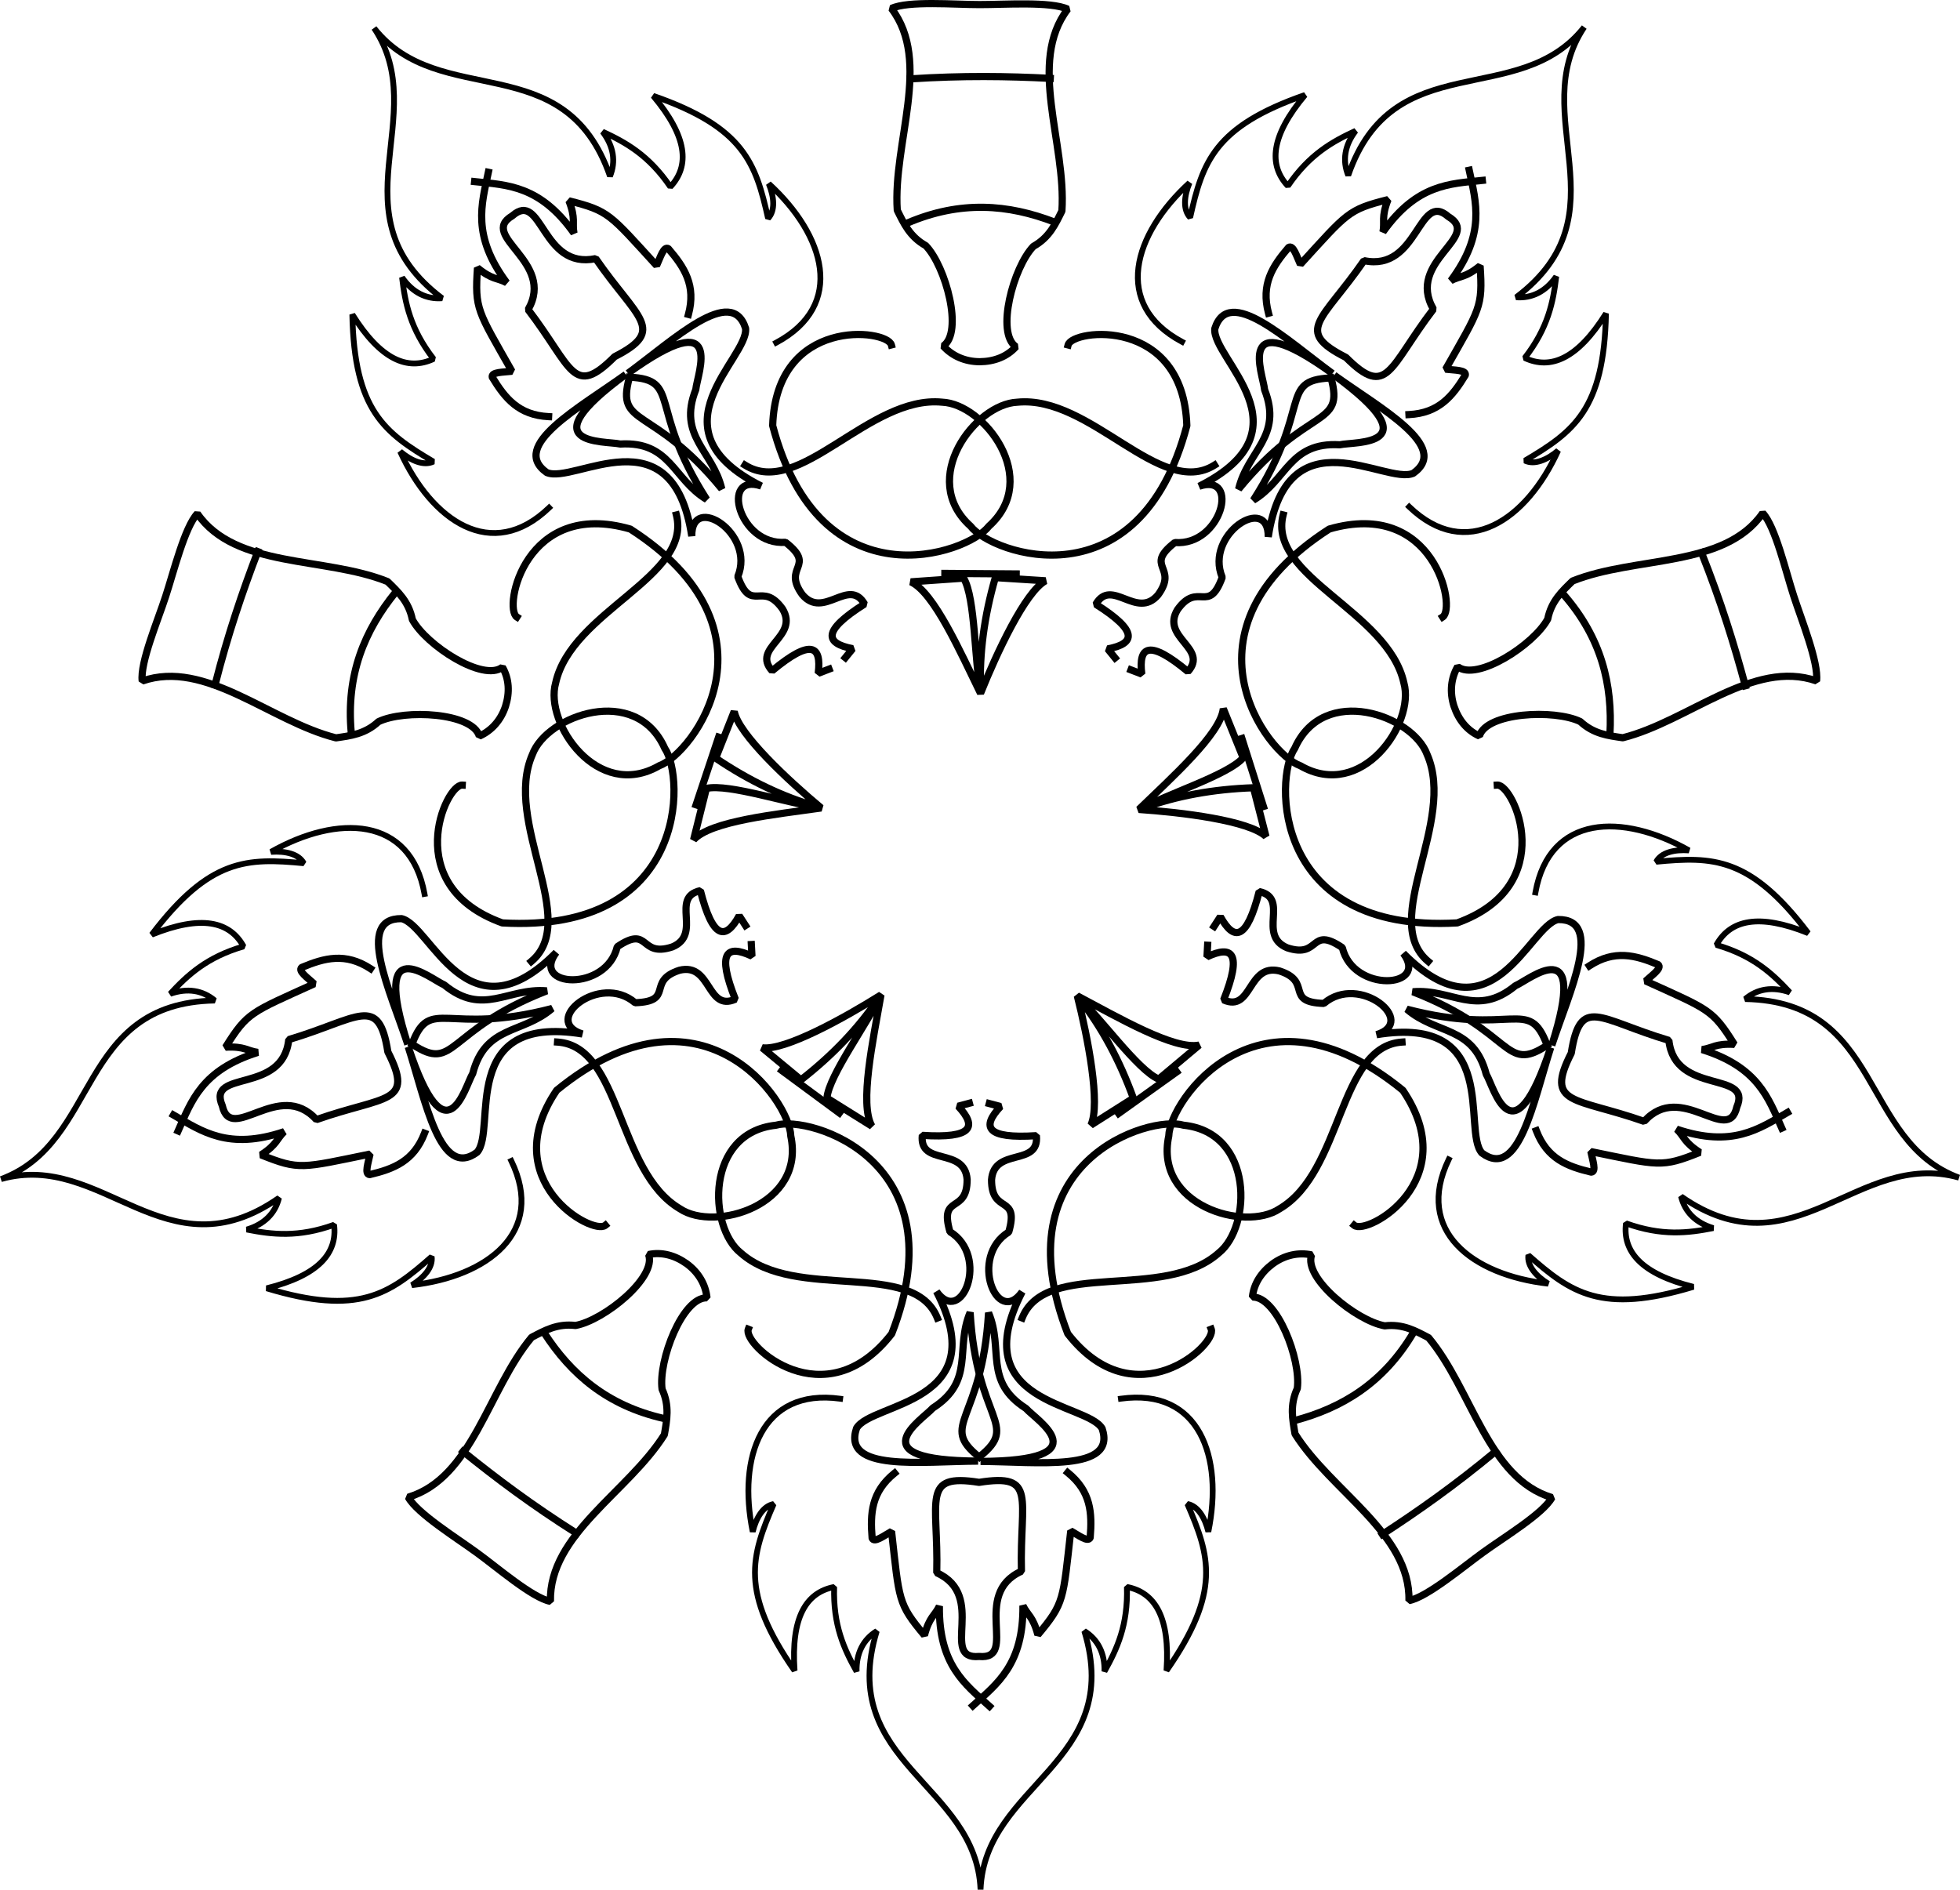
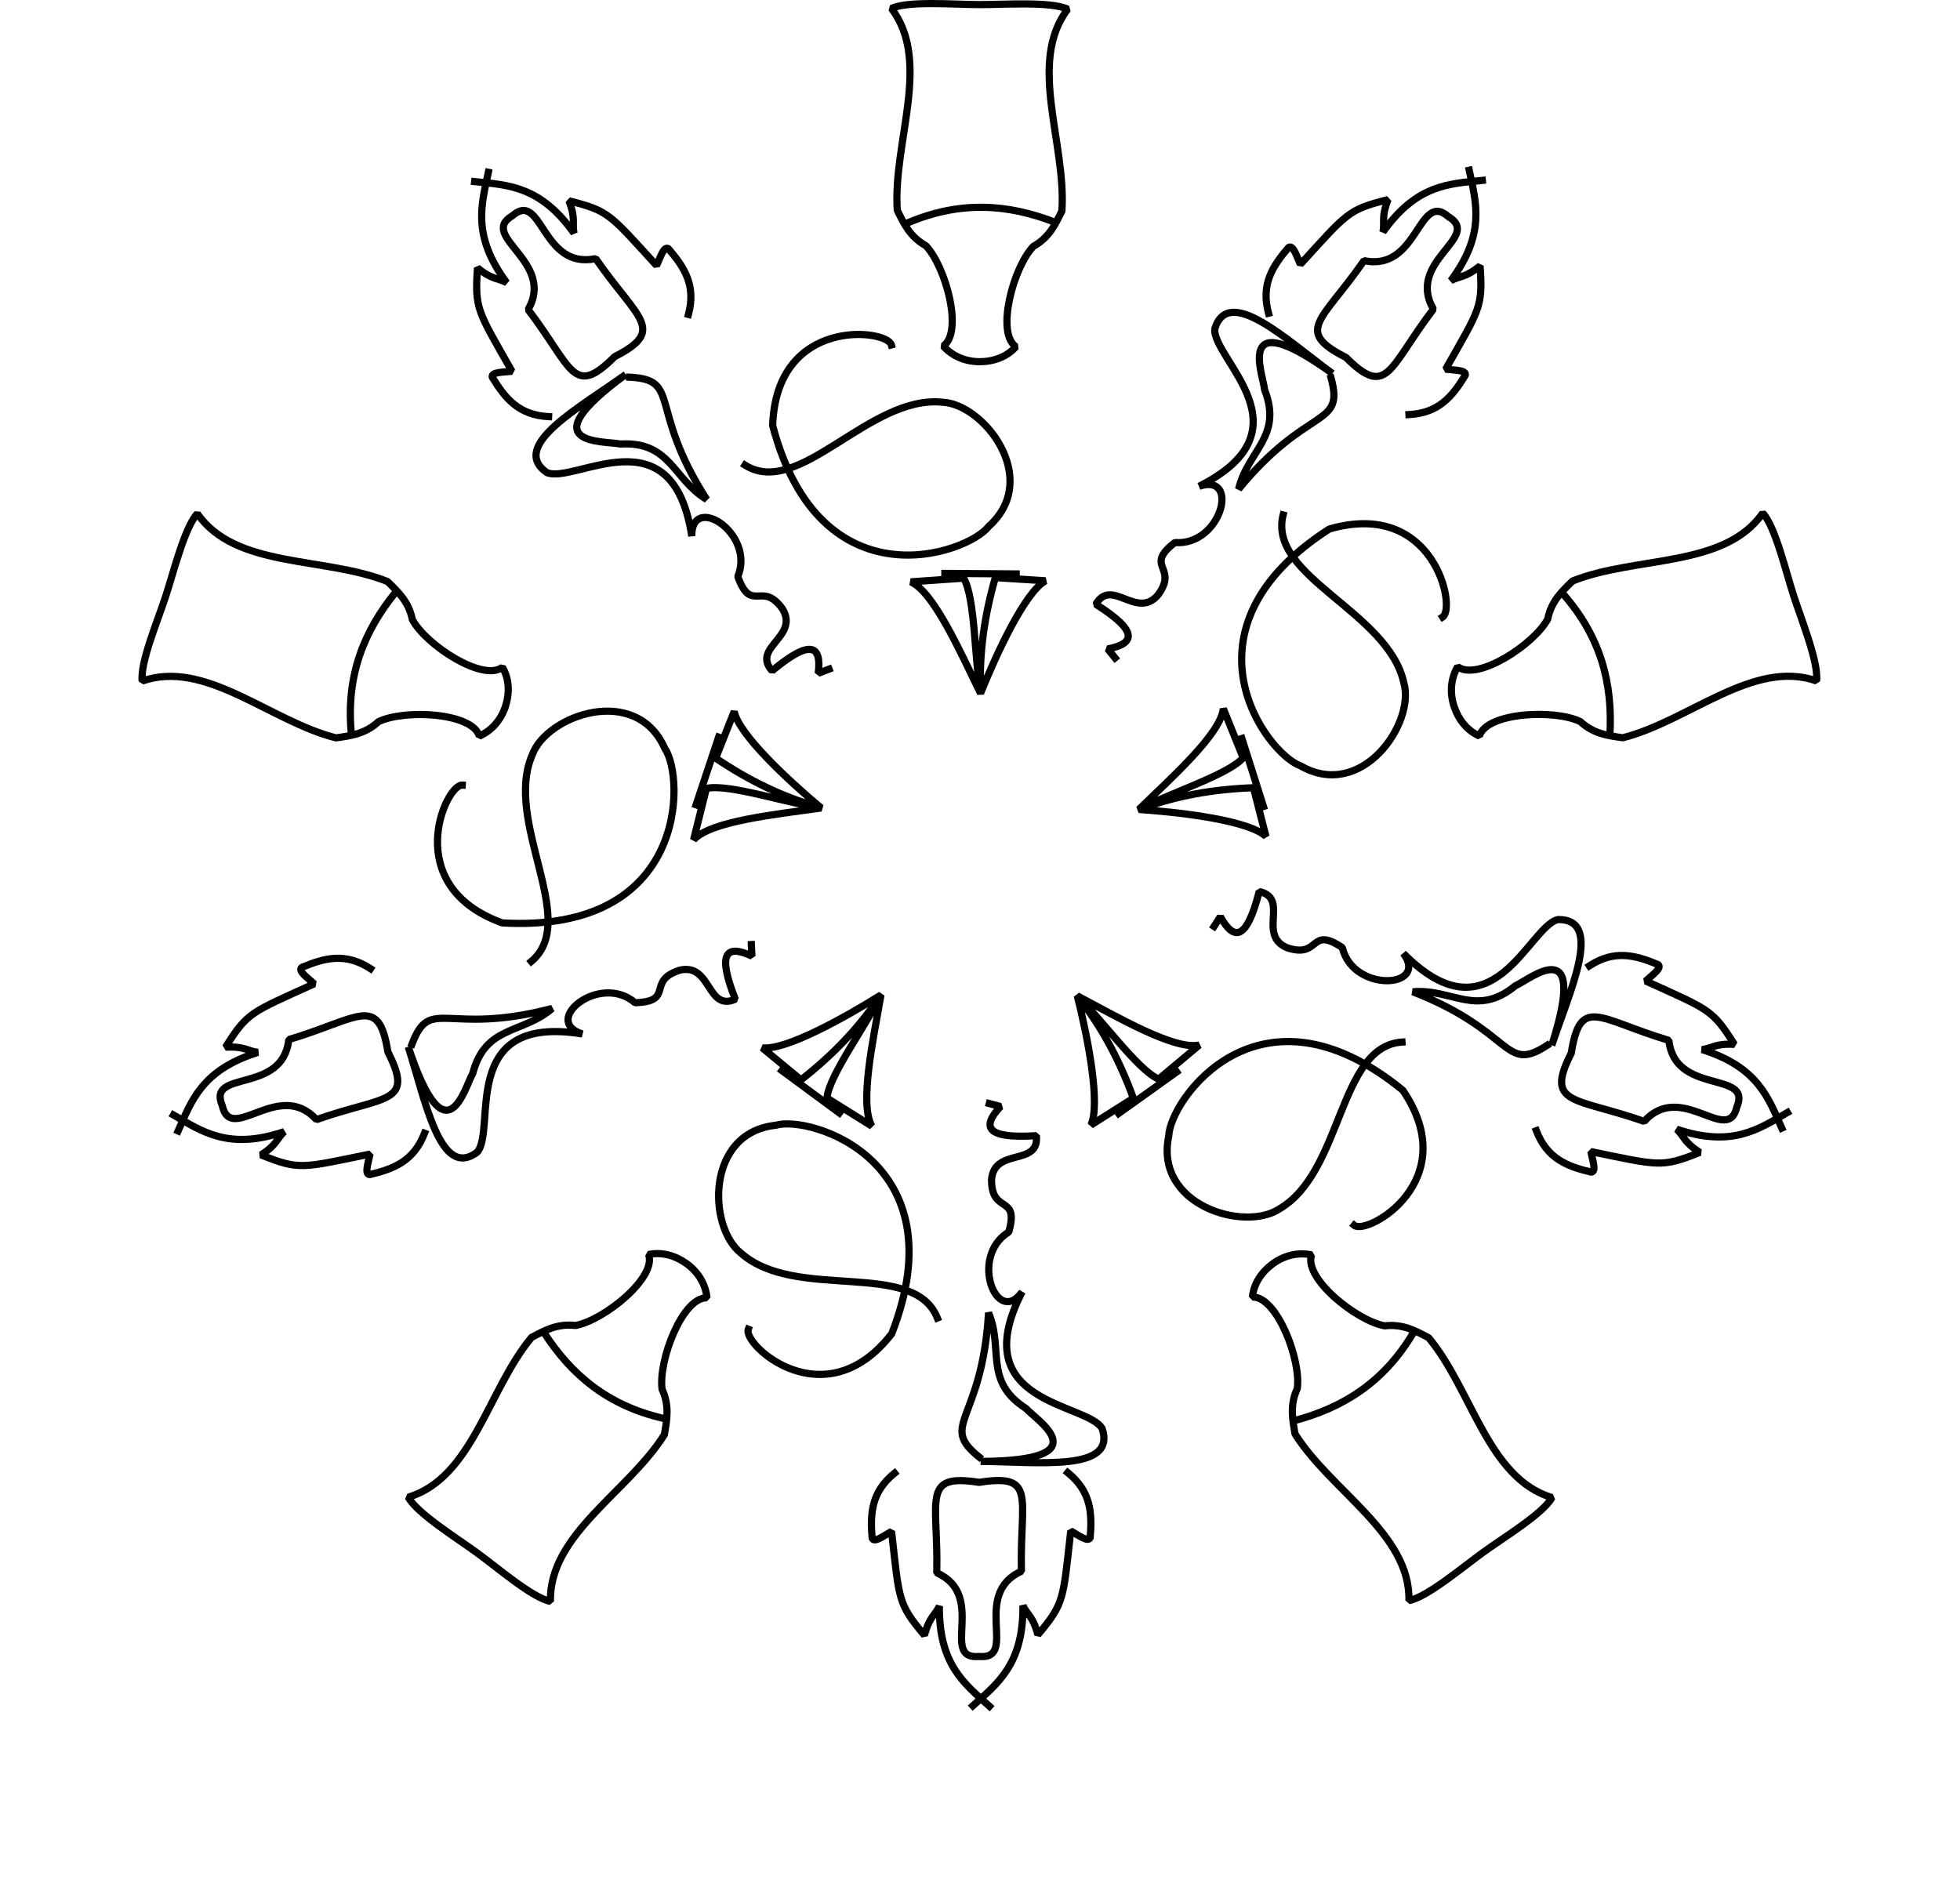
<svg xmlns="http://www.w3.org/2000/svg" xmlns:ns1="http://sodipodi.sourceforge.net/DTD/sodipodi-0.dtd" xmlns:ns2="http://www.inkscape.org/namespaces/inkscape" xmlns:xlink="http://www.w3.org/1999/xlink" width="927.38pt" height="894.213pt" viewBox="0 0 927.38 894.213" version="1.1" id="svg114" ns1:docname="Minifestival-Logo4.svg" ns2:version="1.1.1 (c3084ef, 2021-09-22)">
  <ns1:namedview id="namedview116" pagecolor="#ffffff" bordercolor="#666666" borderopacity="1.0" ns2:pageshadow="2" ns2:pageopacity="0.0" ns2:pagecheckerboard="0" ns2:document-units="pt" showgrid="false" ns2:zoom="0.59460944" ns2:cx="744.18597" ns2:cy="512.94174" ns2:window-width="2061" ns2:window-height="1120" ns2:window-x="724" ns2:window-y="171" ns2:window-maximized="0" ns2:current-layer="svg114" fit-margin-top="0" fit-margin-left="0" fit-margin-right="0" fit-margin-bottom="0" />
  <style>
        path {
        stroke: #000000;
        }
        @media (prefers-color-scheme: dark) {
            path {
                stroke: #ffffff;
            }
        }
    </style>
  <defs id="defs2" />
  <g id="objektgruppe" transform="translate(-24.057,-17.667)">
    <g id="ob1" fill="none" transform="translate(364.078,539.724)">
-       <path id="fire-outer" transform="translate(14.08,139.272)" fill="none" stroke="currentColor" stroke-width="2.75" stroke-linecap="square" stroke-linejoin="bevel" d="m 176.269,0.534 c 37.226,-5.142 48.574,27.659 41.366,62.932 -1.646,-6.668 -4.96,-12.171 -9.899,-13.082 10.606,24.513 16.102,41.505 -9.9,78.843 1.751,-25.195 -5.416,-37.014 -18.738,-39.598 0.575,18.015 -4.682,29.364 -10.607,39.951 0.183,-8.666 -3.149,-15.125 -9.546,-19.092 19.058,62.535 -47.134,72.314 -49.103,122.341 -1.969,-50.027 -68.16,-59.784 -49.103,-122.319 -6.397,3.967 -9.728,10.426 -9.546,19.092 C 45.269,119.016 40.011,107.667 40.587,89.651 27.264,92.236 20.098,104.055 21.848,129.25 -4.154,91.912 1.343,74.92 11.949,50.407 7.01,51.318 3.695,56.821 2.049,63.488 -5.159,28.215 6.19,-4.586 43.415,0.556" />
      <g id="fire-inner" transform="translate(72.309,174.808)" fill="none">
        <path id="fire-inner-right" transform="translate(47.982)" fill="none" stroke="currentColor" stroke-width="3.4" stroke-linecap="square" stroke-linejoin="bevel" d="M 44.901,0 C 55.91,8.891 56.473,19.105 55.508,30.759 54.51,33.142 49.959,29.603 46.316,27.577 42.619,60.4 43.34,61.657 30.759,76.721 28.419,67.882 25.89,67.529 23.688,62.932 23.994,90.713 11.567,99.881 0,110.309" />
        <path id="fire-inner-left" transform="matrix(-1,0,0,1,55.832,0.246)" fill="none" stroke="currentColor" stroke-width="3.4" stroke-linecap="square" stroke-linejoin="bevel" d="M 44.901,0 C 55.91,8.891 56.473,19.105 55.508,30.759 54.51,33.142 49.959,29.603 46.316,27.577 42.619,60.4 43.34,61.657 30.759,76.721 28.419,67.882 25.89,67.529 23.688,62.932 23.994,90.713 11.567,99.881 0,110.309" />
      </g>
      <path id="bottle-beer" transform="matrix(-1,0,0,1,144.056,178.195)" fill="none" stroke="currentColor" stroke-width="3.4" stroke-linecap="square" stroke-linejoin="bevel" d="M 20.816,83.597 C 39.718,85.336 16.828,54.781 40.849,44.01 40.01,9.361 48.405,-3.157 20.816,1.219 -6.772,-3.157 1.622,8.634 0.784,43.282 24.804,54.054 1.915,85.336 20.816,83.597 Z" />
      <g id="hookah-complete" fill="none">
        <g id="hookah" transform="translate(64.407)" fill="none">
          <path id="hookah-right" transform="translate(50.738,0.153)" fill="none" stroke="currentColor" stroke-width="3.4" stroke-linecap="square" stroke-linejoin="bevel" d="m 12.924,0 5.303,1.414 C 9.117,11.151 11.394,16.751 35.198,15.203 36.694,29.999 15.213,20.521 13.985,36.062 13.934,52.737 27.343,42.678 22.116,60.811 3.204,72.415 16.555,105.987 28.48,89.096 0.907,142.457 59.163,141.471 66.311,153.796 73.3,174.511 35.721,169.442 8.778,169.352 66.452,169.095 35.152,149.842 30.248,144.25 10.171,131.396 19.816,116.196 12.57,98.995 9.548,150.696 -11.123,151.823 8.071,167.231" />
-           <path id="hookah-left" transform="matrix(-1,0,0,1,67.161,0)" fill="none" stroke="currentColor" stroke-width="3.4" stroke-linecap="square" stroke-linejoin="bevel" d="m 12.924,0 5.303,1.414 C 9.117,11.151 11.394,16.751 35.198,15.203 36.694,29.999 15.213,20.521 13.985,36.062 13.934,52.737 27.343,42.678 22.116,60.811 3.204,72.415 16.555,105.987 28.48,89.096 0.907,142.457 59.163,141.471 66.311,153.796 73.3,174.511 35.721,169.442 8.778,169.352 66.452,169.095 35.152,149.842 30.248,144.25 10.171,131.396 19.816,116.196 12.57,98.995 9.548,150.696 -11.123,151.823 8.071,167.231" />
        </g>
-         <path id="hookah-pipe-right" transform="translate(143.625,9.77)" fill="none" stroke="currentColor" stroke-width="3.4" stroke-linecap="square" stroke-linejoin="bevel" d="M 0,91.852 C 11.257,63.769 66.971,84.249 92.984,61.093 108.502,48.869 109.787,4.145 76.368,0.635 60.376,-4.162 -10.354,17.2 21.567,99.277 53.309,140.15 92.288,104.434 89.449,97.155" />
        <path id="hookah-pipe-left" transform="matrix(-1,0,0,1,103.488,9.78)" fill="none" stroke="currentColor" stroke-width="3.4" stroke-linecap="square" stroke-linejoin="bevel" d="M 0,91.852 C 11.257,63.769 66.971,84.249 92.984,61.093 108.502,48.869 109.787,4.145 76.368,0.635 60.376,-4.162 -10.354,17.2 21.567,99.277 53.309,140.15 92.288,104.434 89.449,97.155" />
      </g>
    </g>
    <g id="tent" transform="translate(455,289)" fill="none">
      <path id="tent-skin" transform="translate(0,2)" fill="none" stroke="currentColor" stroke-width="3.4" stroke-linecap="square" stroke-linejoin="bevel" d="M 40,0 63.75,1.5 C 54.153,6.692 40.564,35.889 33,54.75 23.46,35.303 10.98,6.903 0,2 L 25,0.25 c 5.625,9.229 5.172,40.919 8,52.5 C 32.391,35.929 34.724,18.346 40,0 Z" />
      <path id="tent-floor" transform="translate(16.125)" fill="none" stroke="currentColor" stroke-width="3.4" stroke-linecap="square" stroke-linejoin="bevel" d="M 0,0 33.75,0.25" />
    </g>
    <g id="bottle-pfeffi" transform="translate(445.856,19.367)" fill="none">
      <path id="bottle-pfeffi-shape" transform="translate(0,-0.084)" fill="none" stroke="currentColor" stroke-width="3.4" stroke-linecap="square" stroke-linejoin="bevel" d="m 41.697,169.552 c 6.934,-0.053 12.93,-2.365 17.197,-7.085 -9.594,-6.479 -1.249,-37.582 8.25,-47.5 7.6,-4.255 10.431,-10.553 13.5,-16.75 2.167,-32 -16.458,-70.248 2.75,-95.5 C 75.447,-1.007 53.508,0.582 41.697,0.552 29.886,0.582 7.947,-1.337 0,2.386 19.208,27.639 0.583,65.886 2.75,97.886 c 3.069,6.197 5.9,12.495 13.5,16.75 9.499,9.918 17.844,41.021 8.25,47.5 4.267,4.72 10.263,7.363 17.197,7.416 z" />
      <path id="bottle-pfeffi-top-ring" transform="translate(7.394,96.391)" fill="none" stroke="currentColor" stroke-width="3.4" stroke-linecap="square" stroke-linejoin="bevel" d="m 0,7.492 c 25.255,-10.828 47.821,-8.961 69.75,-0.5" />
-       <path id="bottle-pfeffi-bottom-ring" transform="translate(8.894,34.513)" fill="none" stroke="currentColor" stroke-width="3.4" stroke-linecap="square" stroke-linejoin="bevel" d="M 0,1.12 C 24.77,-0.498 46.123,-0.164 66.25,0.87" />
    </g>
  </g>
  <use x="0" y="0" xlink:href="#objektgruppe" id="objektgruppe-bottom-left" transform="rotate(72,463.577,407.106)" width="100%" height="100%" />
  <use x="0" y="0" xlink:href="#objektgruppe" id="objektgruppe-top-left" transform="rotate(144,463.577,407.106)" width="100%" height="100%" />
  <use x="0" y="0" xlink:href="#objektgruppe" id="objektgruppe-top-right" transform="rotate(-144,463.577,407.106)" width="100%" height="100%" />
  <use x="0" y="0" xlink:href="#objektgruppe" id="objektgruppe-bottom-right" transform="rotate(-72,463.577,407.106)" width="100%" height="100%" />
</svg>